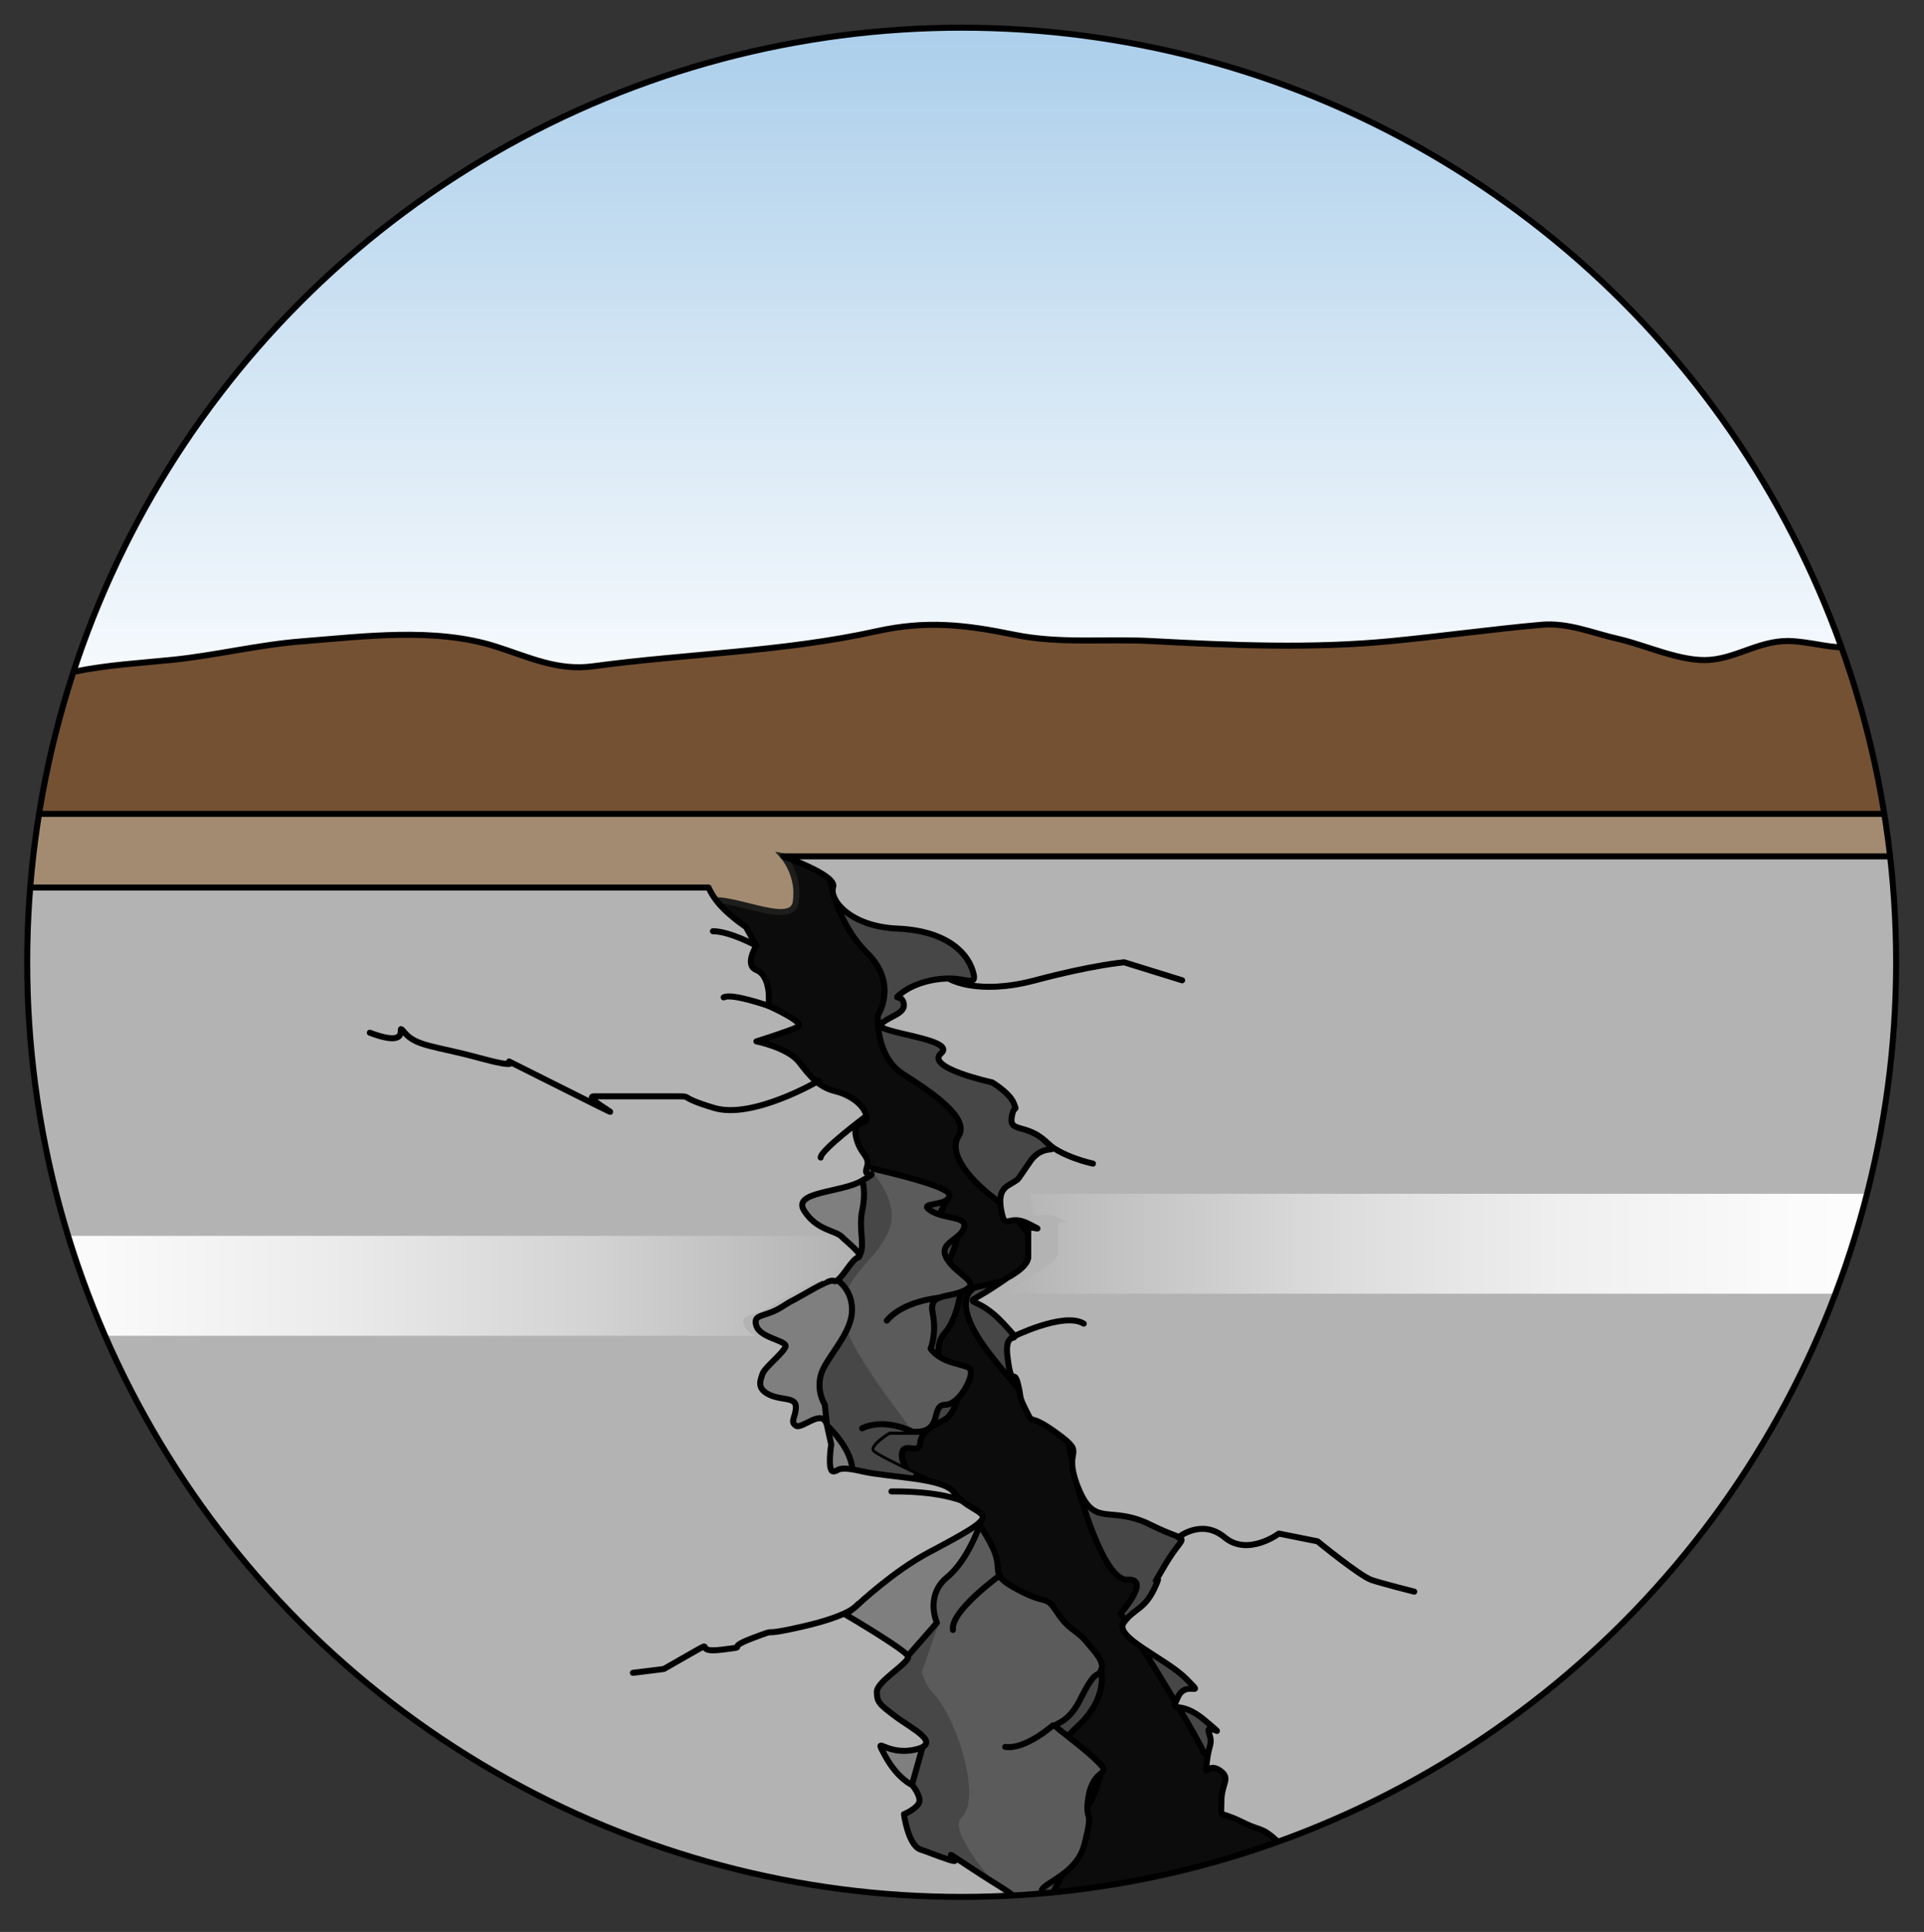
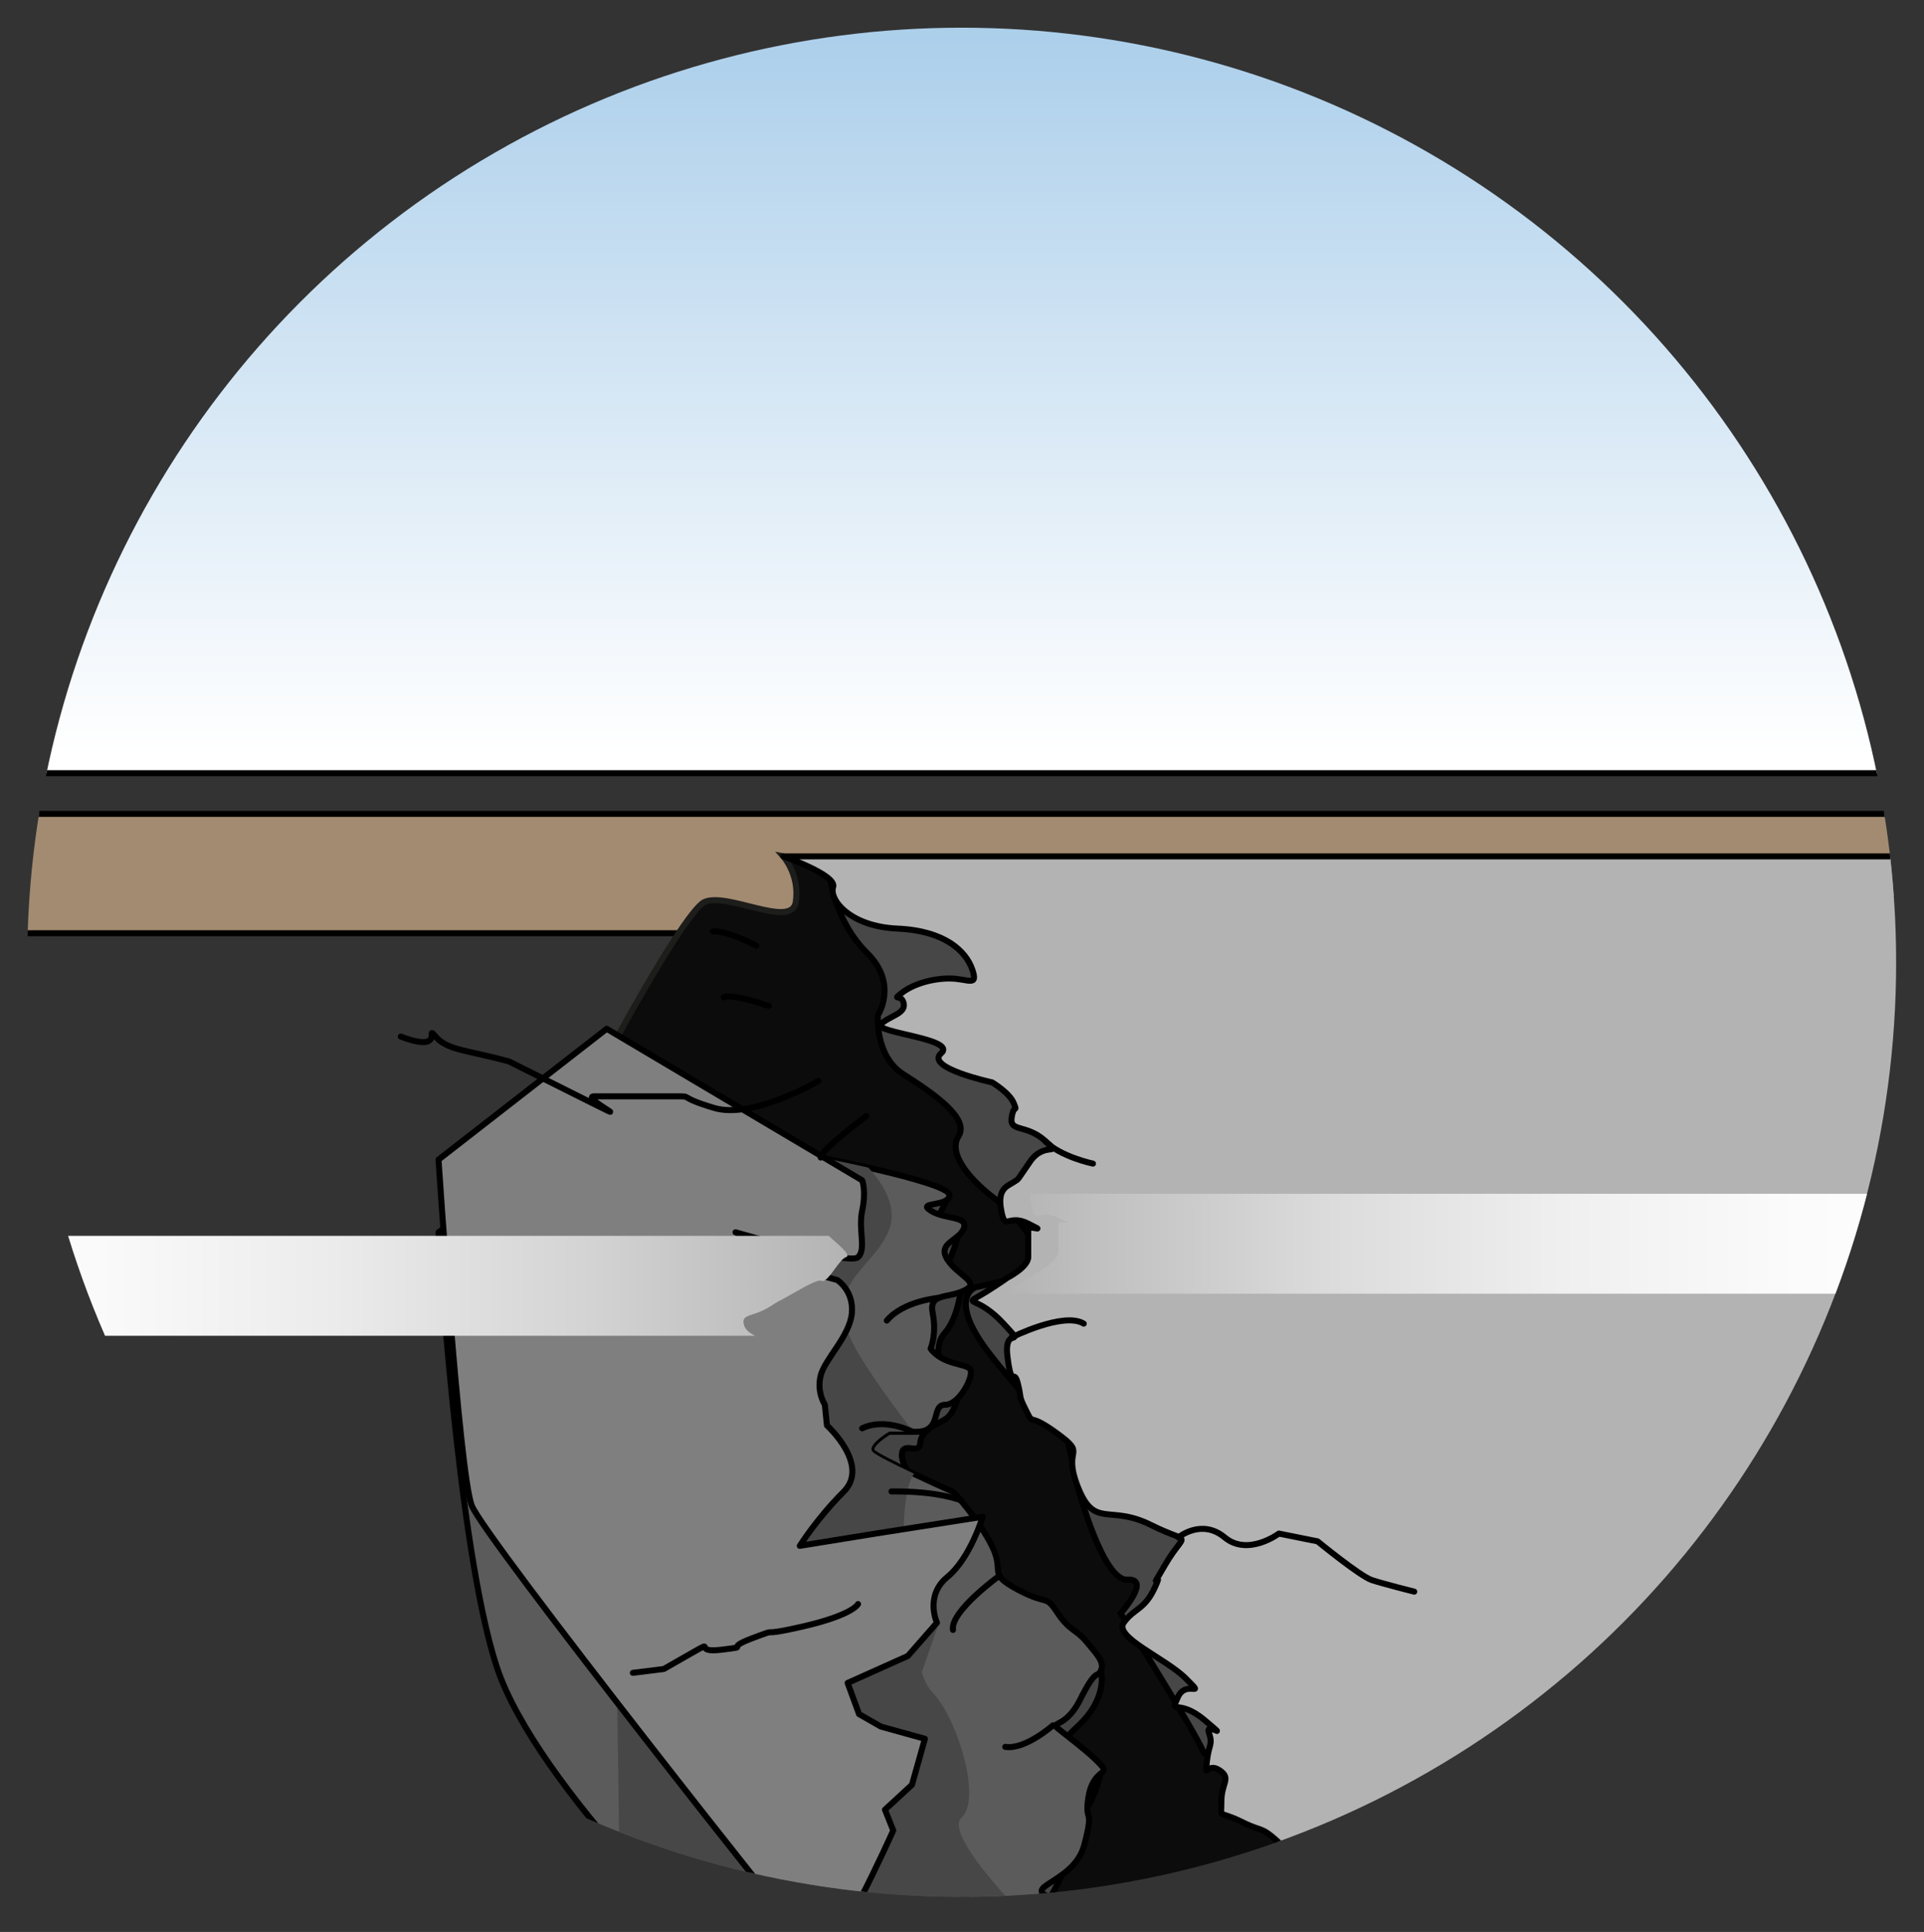
<svg xmlns="http://www.w3.org/2000/svg" xmlns:xlink="http://www.w3.org/1999/xlink" version="1.1" id="Layer_1" x="0px" y="0px" width="319.73px" height="321px" viewBox="0 0 319.73 321" enable-background="new 0 0 319.73 321" xml:space="preserve">
  <rect x="0" y="0" width="319.73" height="321" fill="#333333" stroke="none" />
  <g>
    <defs>
      <circle id="SVGID_1_" cx="159.81" cy="159.89" r="155.29" />
    </defs>
    <clipPath id="SVGID_2_">
      <use xlink:href="#SVGID_1_" overflow="visible" />
    </clipPath>
    <g clip-path="url(#SVGID_2_)">
      <linearGradient id="SVGID_3_" gradientUnits="userSpaceOnUse" x1="160.438" y1="125.114" x2="160.438" y2="-78.086">
        <stop offset="0" style="stop-color:#FFFFFF" />
        <stop offset="1" style="stop-color:#72ADDC" />
      </linearGradient>
      <path fill="url(#SVGID_3_)" stroke="#000000" stroke-linecap="round" stroke-linejoin="round" stroke-miterlimit="10" d="    M-7.17,128.47h335.21C309.7,52.92,241.62-3.18,160.44-3.18S11.18,52.92-7.17,128.47z" />
-       <path fill="#745133" stroke="#000000" stroke-linecap="round" stroke-linejoin="round" stroke-miterlimit="10" d="M320.07,103.89    c-3.22,1.04-6.42,2.1-9.66,3.02c-5.07,1.45-7.3,0.02-12.38-0.37c-5.24-0.4-9.08,2.71-13.88,3.1c-4.72,0.39-10.65-2.44-15.22-3.48    c-4.26-0.96-8.33-2.75-12.78-2.35c-8.26,0.74-16.67,1.91-24.95,2.71c-13.14,1.28-26.63,0.71-39.83,0    c-7.69-0.41-15.24,0.5-22.83-1.06c-8.25-1.69-14.64-2.4-22.9-0.57c-15.5,3.43-31.46,3.7-47.11,5.82    c-5.93,0.8-10.72-1.57-16.16-3.29c-10.11-3.21-21.81-1.67-32.15-0.86c-7.22,0.56-14.29,2.32-21.43,3.06    c-5.56,0.57-10.85,0.84-16.33,1.96c-5.08,1.04-9.87,0.21-14.63,0.13c-6.38,18.01-9.86,37.4-9.86,57.59    c0,10.88,1.02,21.52,2.95,31.84c0.51-0.01,1.02-0.02,1.53-0.04c39.56-1.54,76.73-12.33,114.71-22.81    c18.47-5.09,37.56-8.77,56.49-11.65c21.85-3.32,43.8-7.05,65.74-9.69c34.01-4.09,68.12-6.58,102.28-8.55    C329.78,132.83,325.82,117.9,320.07,103.89z" />
      <path fill="#A28B71" stroke="#000000" stroke-miterlimit="10" d="M-11.46,155.06h257.68c28.42-3,56.91-5.01,85.43-6.65    c-0.54-4.45-1.25-8.84-2.12-13.18H-8.66C-9.97,141.72-10.9,148.34-11.46,155.06z" />
    </g>
    <path clip-path="url(#SVGID_2_)" fill="#0C0C0C" stroke="#1D1D1B" stroke-miterlimit="10" d="M130.17,142.29   c0,0,2.76,3.11,2.07,7.59c-0.69,4.49-11.39-1.73-15.18,0c-3.8,1.73-22.09,35.89-22.09,37.61c0,1.73,14.49,65.57,14.49,67.98   s16.56,49.69,16.56,49.69l14.15,20.7l29.68,10.7l24,3.6l58.13-0.15l23.47-31.75c0,0-31.06-58.51-34.16-64.45   s-26.92-44.59-26.92-44.59l-24.5-39.68l-33.13-12.08L130.17,142.29z" />
    <path clip-path="url(#SVGID_2_)" fill="#474747" stroke="#000000" stroke-miterlimit="10" d="M137.94,145.92   c0,0,0.91,7.25,6.15,12.42s1.79,10.35,1.79,10.35s-0.5,6.78,4.21,9.78s11.13,7.29,9.21,10.29s2.11,7.58,6.59,10.84   c4.49,3.26,8.62,11.45,8.62,11.45l-12.42,2.85c0,0-4.93,1.73,2.56,11.29s12.57,13.15,12.57,13.15l2,9.13c0,0,4.09,15.26,8.14,15   c4.05-0.26-1.12,5.6-1.12,5.6s11.91,18.84,13.8,23.12c1.89,4.28,49.46-48.44,49.46-49.72c0-1.29-9.86-63-10.29-66.43   c-0.43-3.43-14.14-30-19.29-30C214.8,145.05,137.94,145.92,137.94,145.92z" />
    <path clip-path="url(#SVGID_2_)" fill="#444444" stroke="#000000" stroke-linecap="round" stroke-linejoin="round" stroke-miterlimit="10" d="   M157.77,198.54c0,0-2.87,5.7-3.53,6.81s5.56-2.21,5.56-2.21s-1.58,7.07-4.01,9.51s4.01,0.88,4.01,0.88s-0.47,5.37-2.81,7.96   c-2.33,2.59,0,7.07,0,7.07l2.81-0.66c0,0-0.2,6.5-2.81,7.96s-3.86,1.99-4.08,3.98s-2.83-0.44-3.04,1.77s3.7,6.85,3.7,6.85   l14.59,26.75l14.79,2.36c0,0,1.35,4.5-3.96,9.36s-2.87,7.3-2.87,7.3l7.02-0.78c0,0-1.05,7.86-6.13,10.29   c-5.08,2.43,0.44,5.75,0.44,5.75s-2.87,6.19-3.54,6.63s-10.17,3.54-10.17,3.54s-35.15-47.97-35.59-49.3   c-0.44-1.33-11.72-43.55-11.72-43.55s10.83-18.79,11.5-19.23S157.77,198.54,157.77,198.54z" />
    <path clip-path="url(#SVGID_2_)" fill="#5B5B5B" stroke="#000000" stroke-linecap="round" stroke-linejoin="round" stroke-miterlimit="10" d="   M136.38,192.33c0,0,21.39,4.14,21.39,6.21c0,2.07-5.52,1.07-3.11,2.61c2.42,1.53,6.21,0.84,5.52,2.91   c-0.69,2.07-4.49,2.42-2.76,5.18c1.73,2.76,5.69,3.8,2.84,5.18c-2.84,1.38-5.95,0.35-5.26,3.8c0.69,3.45-0.35,5.87-0.35,5.87   c2.07,2.76,5.96,2.42,6.6,3.45c0.65,1.04-1.77,5.87-4.19,5.87s-0.35,4.49-4.83,4.49c-4.49,0-4.49,0-4.49,0s-3.8,2.22-2.76,3.35   c1.04,1.13,13.46,6.65,13.46,6.65s4.18,4.49,6.4,8.97s-0.88,4.49,4.29,7.25c5.18,2.76,4.49,0.69,6.56,3.8s3.11,2.76,4.83,4.83   c1.73,2.07,3.11,3.45,2.42,4.83c-0.69,1.38-0.69-0.69-3.45,4.83s-5.87,3.11-2.76,5.52c3.11,2.42,5.19,4.14,6.39,5.52   c1.2,1.38-1.56,0.69-2.25,5.18c-0.69,4.49,1.04,1.38-0.69,7.94c-1.73,6.56-11.39,6.9-4.83,8.97c6.56,2.07,8.21,0.69,8.07,3.45   s0.84,3.45,0.01,4.49c-0.83,1.04-1.18,7.94-1.18,7.94s-57.97-2.42-59.35-3.11s-33.82-31.4-40.37-51.42   c-6.56-20.01-9.66-72.12-9.66-72.12l25.19-19.32L136.38,192.33z" />
    <path clip-path="url(#SVGID_2_)" fill="#474747" d="M159.81,301.97c3.4-3.13-0.79-16.71-4.96-20.89c-0.6-0.6-1.16-1.72-1.68-3.19   c1.31-3.83,2.94-8.42,2.94-8.42s-2.4-0.63-5.05-1.28c-1.29-9.32-1.35-20.55,0.85-23.32c-3.17-1.49-6.39-3.09-6.9-3.65   c-1.04-1.13,2.76-3.35,2.76-3.35s0.01,0,3.87,0c-1.99-2.96-5.32-6.94-8.8-12.66c-7.05-11.59,1.57-13.58,4.7-20.36   c1.9-4.12-0.82-8.25-3.25-10.85c-4.27-0.97-7.91-1.68-7.91-1.68l-35.24-6.35l1.79,121.87c4.83,5.57,9.6,10.54,13.27,14.2   l56.39-1.27C172.6,320.77,156.41,305.11,159.81,301.97z" />
    <path clip-path="url(#SVGID_2_)" fill="#7F7F7F" stroke="#000000" stroke-linecap="round" stroke-linejoin="round" stroke-miterlimit="10" d="   M143.28,196.12c0,0,0.69,1.76,0,5.02c-0.69,3.26,0.73,6.38-0.69,7.75c-1.42,1.36-20.36-4.14-20.36-4.14l10.68,6.21l6.23,1.73   c0,0,2.76,1.73,2.42,5.52c-0.35,3.8-4.49,7.59-5.18,10.35s0.69,4.83,0.69,4.83l0.35,3.45c0,0,7.25,6.56,2.76,11.04   c-4.49,4.49-7.27,8.97-7.27,8.97l12.79-2.07l17.6-2.76c0,0-2.07,6.9-5.87,10.01c-3.8,3.11-1.73,7.59-1.73,7.59l-4.83,5.52   l-10.01,4.49l1.9,5.18l3.62,2.07l7.32,2.03l-2.15,7.64l-4.49,4.14l1.38,3.45c0,0-10.35,23.12-12.42,21.05s-55.56-69.71-57.63-75.05   c-2.07-5.35-5.52-57.46-5.52-57.46l27.95-21.74L143.28,196.12z" />
-     <path clip-path="url(#SVGID_2_)" fill="#B3B3B3" stroke="#000000" stroke-linecap="round" stroke-linejoin="round" stroke-miterlimit="10" d="   M23.54,147.47h94.21c0,0,0.69,1.73,2.42,3.45c1.73,1.73,3.8,3.11,3.8,3.11l1.73,3.11c0,0-2.07,3.22,0,4.03   c2.07,0.81,2.07,4.26,2.07,4.26v1.73c0,0,6.21,2.76,4.83,3.45c-1.38,0.69-6.9,2.42-6.9,2.42s5.23,1.04,7.1,3.45   c1.87,2.42,3.25,4.14,6.01,4.83c2.76,0.69,4.83,2.42,5.18,4.14s-2.42,0.35-1.73,3.45s2.48,3.11,1.76,5.18s2.73,0-0.72,2.07   c-3.45,2.07-11.73,1.76-9.66,5.02c2.07,3.26,5.18,3.26,6.21,4.29c1.04,1.04,3.8,3.11,2.76,3.45c-1.04,0.35-2.42,3.11-3.45,3.8   c-1.04,0.69,0.35-1.04-4.49,1.73c-4.83,2.76-2.07,1.04-4.83,2.76c-2.76,1.73-4.83,1.04-4.14,3.11c0.69,2.07,5.18,2.42,4.83,3.45   c-0.35,1.04-3.45,3.45-3.8,4.49c-0.35,1.04-1.04,2.42,1.04,3.45c2.07,1.04,4.49,0.35,4.49,2.07s-1.04,2.42,0,3.11   c1.04,0.69,4.49-3.11,5.18,0c0.69,3.11,0.69,3.11,0.69,3.11s-0.69,4.49,0.35,4.49c1.04,0,0.35-1.04,4.83,0   c4.49,1.04,13.46,1.04,15.18,3.45c1.73,2.42,4.83,3.11,4.83,4.14c0,1.04-3.11,2.76-8.97,5.87c-5.87,3.11-11.73,8.63-11.73,8.63   l-2.07,1.73c0,0,10.01,5.87,10.35,6.9c0.35,1.04-5.18,4.14-5.18,5.87c0,1.73,0.35,2.07,3.11,4.14s7.94,4.49,3.11,5.52   c-4.83,1.04-6.9-2.76-4.83,1.04s4.49,4.83,4.49,4.83s1.73,2.07,1.04,3.11c-0.69,1.04-2.42,1.73-2.42,1.73s0.69,5.18,2.76,5.87   s1.73,0.69,4.83,1.73c3.11,1.04-3.11-3.11,3.11,1.04c6.21,4.14,8.28,4.83,8.63,6.56s1.73,4.83-1.73,6.21s0.09,4.14,2.29,3.8   c2.2-0.35,7.03-1.67,8.75,0.03c1.73,1.7,5.18,2.39,6.56,4.46c1.38,2.07,8.47,9.13,8.47,9.13H-13.73V147.47H23.54z" />
    <path clip-path="url(#SVGID_2_)" fill="#B3B3B3" stroke="#000000" stroke-linecap="round" stroke-linejoin="round" stroke-miterlimit="10" d="   M130.17,142.29h202.56v197.88h-91.79c0,0,3.45-2.22,5.18-4.98c1.73-2.76-2.42,0,1.73-2.76c4.14-2.76,0.69-2.07-3.8-6.21   c-4.49-4.14-5.18-3.8-9.32-4.83c-4.14-1.04-4.14,0.69-7.25-1.38c-3.11-2.07-3.45,1.04-3.11-2.07s5.52,0.69,0.35-3.11   s-2.07-2.07-5.18-3.8s1.38,3.45-4.49-2.42c-5.87-5.87-4.49-3.8-8.63-5.87c-4.14-2.07-3.45-0.35-3.45-3.45s1.73-3.8-0.35-5.18   c-2.07-1.38-2.42,1.73-2.07-1.38c0.35-3.11,1.04-2.76,0.35-4.83c-0.69-2.07,3.8,1.73-0.69-2.07c-4.49-3.8-5.87-0.69-4.49-3.8   c1.38-3.11,4.83,0.35,1.38-3.11c-3.45-3.45-12.08-6.9-10.35-9.32c1.73-2.42,3.45-2.07,5.18-5.87c1.73-3.8-1.73,2.07,1.73-3.8   c3.45-5.87,4.49-3.11-2.42-6.56c-6.9-3.45-9.32,0.69-12.08-6.21c-2.76-6.9,1.73-5.18-3.45-8.97c-5.18-3.8-3.8-1.04-5.18-3.8   c-1.38-2.76-0.69-1.73-1.38-4.49c-0.69-2.76-1.04,1.04-1.73-4.49s3.45-1.04-0.69-5.52c-4.14-4.49-6.56-3.11-4.14-4.49   c2.42-1.38,4.83-3.11,4.83-3.11s3.45-1.73,3.45-3.45c0-1.73,0-3.45,0-4.49c0-1.04,3.45,0.69,0-1.04c-3.45-1.73-3.8,1.42-4.49-2.22   c-0.69-3.64,1.04-3.99,2.07-4.68c1.04-0.69,0.35,0,2.76-3.45s5.52-0.69,2.42-3.45c-3.11-2.76-5.87-1.38-5.52-3.8   s1.04-0.69,0.35-2.42c-0.69-1.73-3.6-3.45-3.6-3.45s-11.23-2.42-8.47-4.83c2.76-2.42-11.39-3.45-10.01-4.83   c1.38-1.38,4.14-1.73,3.8-3.45c-0.35-1.73-2.07-0.35-0.35-1.73c1.73-1.38,4.83-2.42,7.94-2.42c3.11,0,4.83,1.5,3.8-1.5   s-4.49-6.44-12.42-6.79c-7.94-0.35-11.39-4.83-10.7-6.9C139.14,145.4,130.17,142.29,130.17,142.29z" />
    <linearGradient id="SVGID_4_" gradientUnits="userSpaceOnUse" x1="-15.73" y1="213.644" x2="140.82" y2="213.644">
      <stop offset="0" style="stop-color:#FFFFFF" />
      <stop offset="0.207" style="stop-color:#FAFAFA" />
      <stop offset="0.457" style="stop-color:#EBEBEB" />
      <stop offset="0.729" style="stop-color:#D3D3D3" />
      <stop offset="1" style="stop-color:#B3B3B3" />
    </linearGradient>
    <path clip-path="url(#SVGID_2_)" fill="url(#SVGID_4_)" d="M-15.73,221.94h141.2c-0.82-0.41-1.55-0.92-1.79-1.66   c-0.69-2.07,1.38-1.38,4.14-3.11s0,0,4.83-2.76c4.83-2.76,3.45-1.04,4.49-1.73c1.04-0.69,2.42-3.45,3.45-3.8   c1.04-0.35-1.73-2.42-2.76-3.45c-0.03-0.03-0.07-0.06-0.11-0.09H-15.73V221.94z" />
    <linearGradient id="SVGID_5_" gradientUnits="userSpaceOnUse" x1="166.803" y1="206.644" x2="337.73" y2="206.644">
      <stop offset="0" style="stop-color:#B3B3B3" />
      <stop offset="0.082" style="stop-color:#BFBFBF" />
      <stop offset="0.311" style="stop-color:#DBDBDB" />
      <stop offset="0.541" style="stop-color:#EFEFEF" />
      <stop offset="0.771" style="stop-color:#FBFBFB" />
      <stop offset="1" style="stop-color:#FFFFFF" />
    </linearGradient>
    <path clip-path="url(#SVGID_2_)" fill="url(#SVGID_5_)" d="M337.73,198.35H171.25c-0.03,0.49,0.01,1.08,0.15,1.8   c0.69,3.64,1.04,0.5,4.49,2.22s0,0,0,1.04s0,2.76,0,4.49s-3.45,3.45-3.45,3.45s-2.42,1.73-4.83,3.11c-0.4,0.23-0.65,0.38-0.8,0.49   h170.93V198.35z" />
    <path clip-path="url(#SVGID_2_)" fill="none" stroke="#000000" stroke-linecap="round" stroke-linejoin="round" stroke-miterlimit="10" d="   M181.63,193.34c0,0-5.48-1.15-7.98-3.77" />
    <path clip-path="url(#SVGID_2_)" fill="none" stroke="#000000" stroke-linecap="round" stroke-linejoin="round" stroke-miterlimit="10" d="   M143.97,185.43c0,0-7.58,5.64-7.59,6.9" />
    <path clip-path="url(#SVGID_2_)" fill="none" stroke="#000000" stroke-linecap="round" stroke-linejoin="round" stroke-miterlimit="10" d="   M127.75,167.14c0,0-6.21-2.18-7.49-1.42" />
    <path clip-path="url(#SVGID_2_)" fill="none" stroke="#000000" stroke-linecap="round" stroke-linejoin="round" stroke-miterlimit="10" d="   M125.68,157.13c0,0-4.4-2.4-7.21-2.4" />
    <path clip-path="url(#SVGID_2_)" fill="none" stroke="#000000" stroke-linecap="round" stroke-linejoin="round" stroke-miterlimit="10" d="   M168.08,222.23c0,0,8.69-4.35,12.02-2.3" />
    <path clip-path="url(#SVGID_2_)" fill="none" stroke="#000000" stroke-linecap="round" stroke-linejoin="round" stroke-miterlimit="10" d="   M159.81,249.34c0,0-3.71-1.62-11.67-1.53" />
    <path clip-path="url(#SVGID_2_)" fill="none" stroke="#000000" stroke-linecap="round" stroke-linejoin="round" stroke-miterlimit="10" d="   M166.12,261.78c0,0-8.26,5.97-7.75,9.04" />
    <path clip-path="url(#SVGID_2_)" fill="none" stroke="#000000" stroke-linecap="round" stroke-linejoin="round" stroke-miterlimit="10" d="   M174.98,286.67c0,0-4.6,4.09-7.93,3.58" />
    <path clip-path="url(#SVGID_2_)" fill="none" stroke="#000000" stroke-linecap="round" stroke-linejoin="round" stroke-miterlimit="10" d="   M156.04,215.64c0,0-5.86,0.46-8.67,3.78" />
    <path clip-path="url(#SVGID_2_)" fill="none" stroke="#000000" stroke-linecap="round" stroke-linejoin="round" stroke-miterlimit="10" d="   M151.63,237.88c0,0-4.55-2.39-8.36-0.56" />
-     <path clip-path="url(#SVGID_2_)" fill="none" stroke="#000000" stroke-linecap="round" stroke-linejoin="round" stroke-miterlimit="10" d="   M136.03,179.59c0,0-10.93,6.43-17.36,4.5c-6.43-1.93-3.21-1.93-6.43-1.93c-3.21,0-10.93,0-13.5,0c-2.57,0,9,5.79-2.57,0   c-11.57-5.79-11.57-5.79-11.57-5.79s1.93,1.29-5.14-0.64c-7.07-1.93-10.29-1.86-12.21-4.14c-1.93-2.29,1.93,2.93-5.79,0" />
+     <path clip-path="url(#SVGID_2_)" fill="none" stroke="#000000" stroke-linecap="round" stroke-linejoin="round" stroke-miterlimit="10" d="   M136.03,179.59c0,0-10.93,6.43-17.36,4.5c-6.43-1.93-3.21-1.93-6.43-1.93c-3.21,0-10.93,0-13.5,0c-2.57,0,9,5.79-2.57,0   c-11.57-5.79-11.57-5.79-11.57-5.79c-7.07-1.93-10.29-1.86-12.21-4.14c-1.93-2.29,1.93,2.93-5.79,0" />
    <path clip-path="url(#SVGID_2_)" fill="none" stroke="#000000" stroke-linecap="round" stroke-linejoin="round" stroke-miterlimit="10" d="   M195.81,255.45c0,0,3.86-3.21,7.71,0c3.86,3.21,9-0.64,9-0.64c6.43,1.29,6.43,1.29,6.43,1.29s7.07,5.79,9,6.43s7.07,1.93,7.07,1.93   " />
    <path clip-path="url(#SVGID_2_)" fill="none" stroke="#000000" stroke-linecap="round" stroke-linejoin="round" stroke-miterlimit="10" d="   M142.59,266.52c0,0-0.78,1.79-9.14,3.72c-8.36,1.93-3.21,0-8.36,1.93c-5.14,1.93,0,1.29-5.14,1.93c-5.14,0.64-0.64-1.93-5.14,0.64   c-4.5,2.57-4.5,2.57-4.5,2.57l-5.14,0.64" />
-     <path clip-path="url(#SVGID_2_)" fill="none" stroke="#000000" stroke-linecap="round" stroke-linejoin="round" stroke-miterlimit="10" d="   M157.77,162.65c0,0,4.61,2.8,14.25,0.23c9.64-2.57,14.79-2.99,14.79-2.99l9.64,2.99" />
  </g>
-   <circle fill="none" stroke="#000000" stroke-linecap="round" stroke-linejoin="round" stroke-miterlimit="10" cx="159.81" cy="159.89" r="155.29" />
</svg>